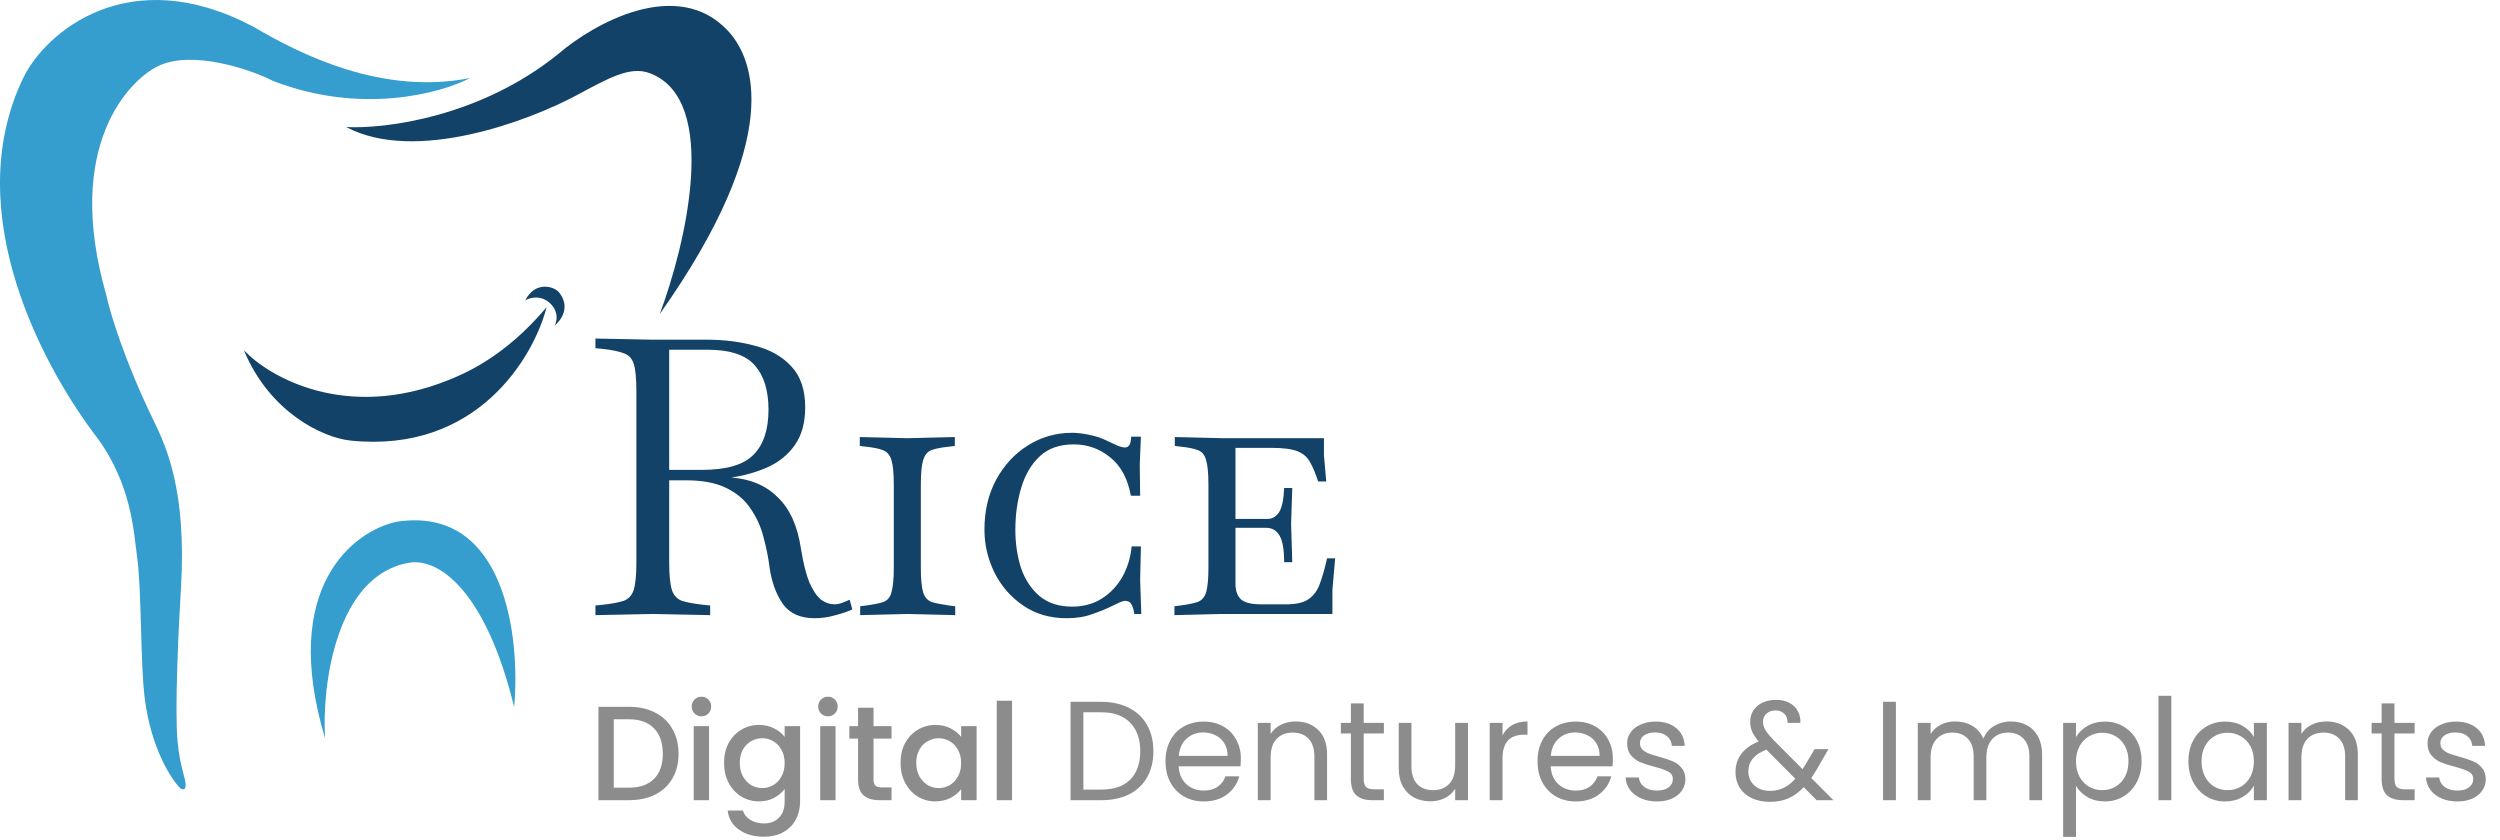
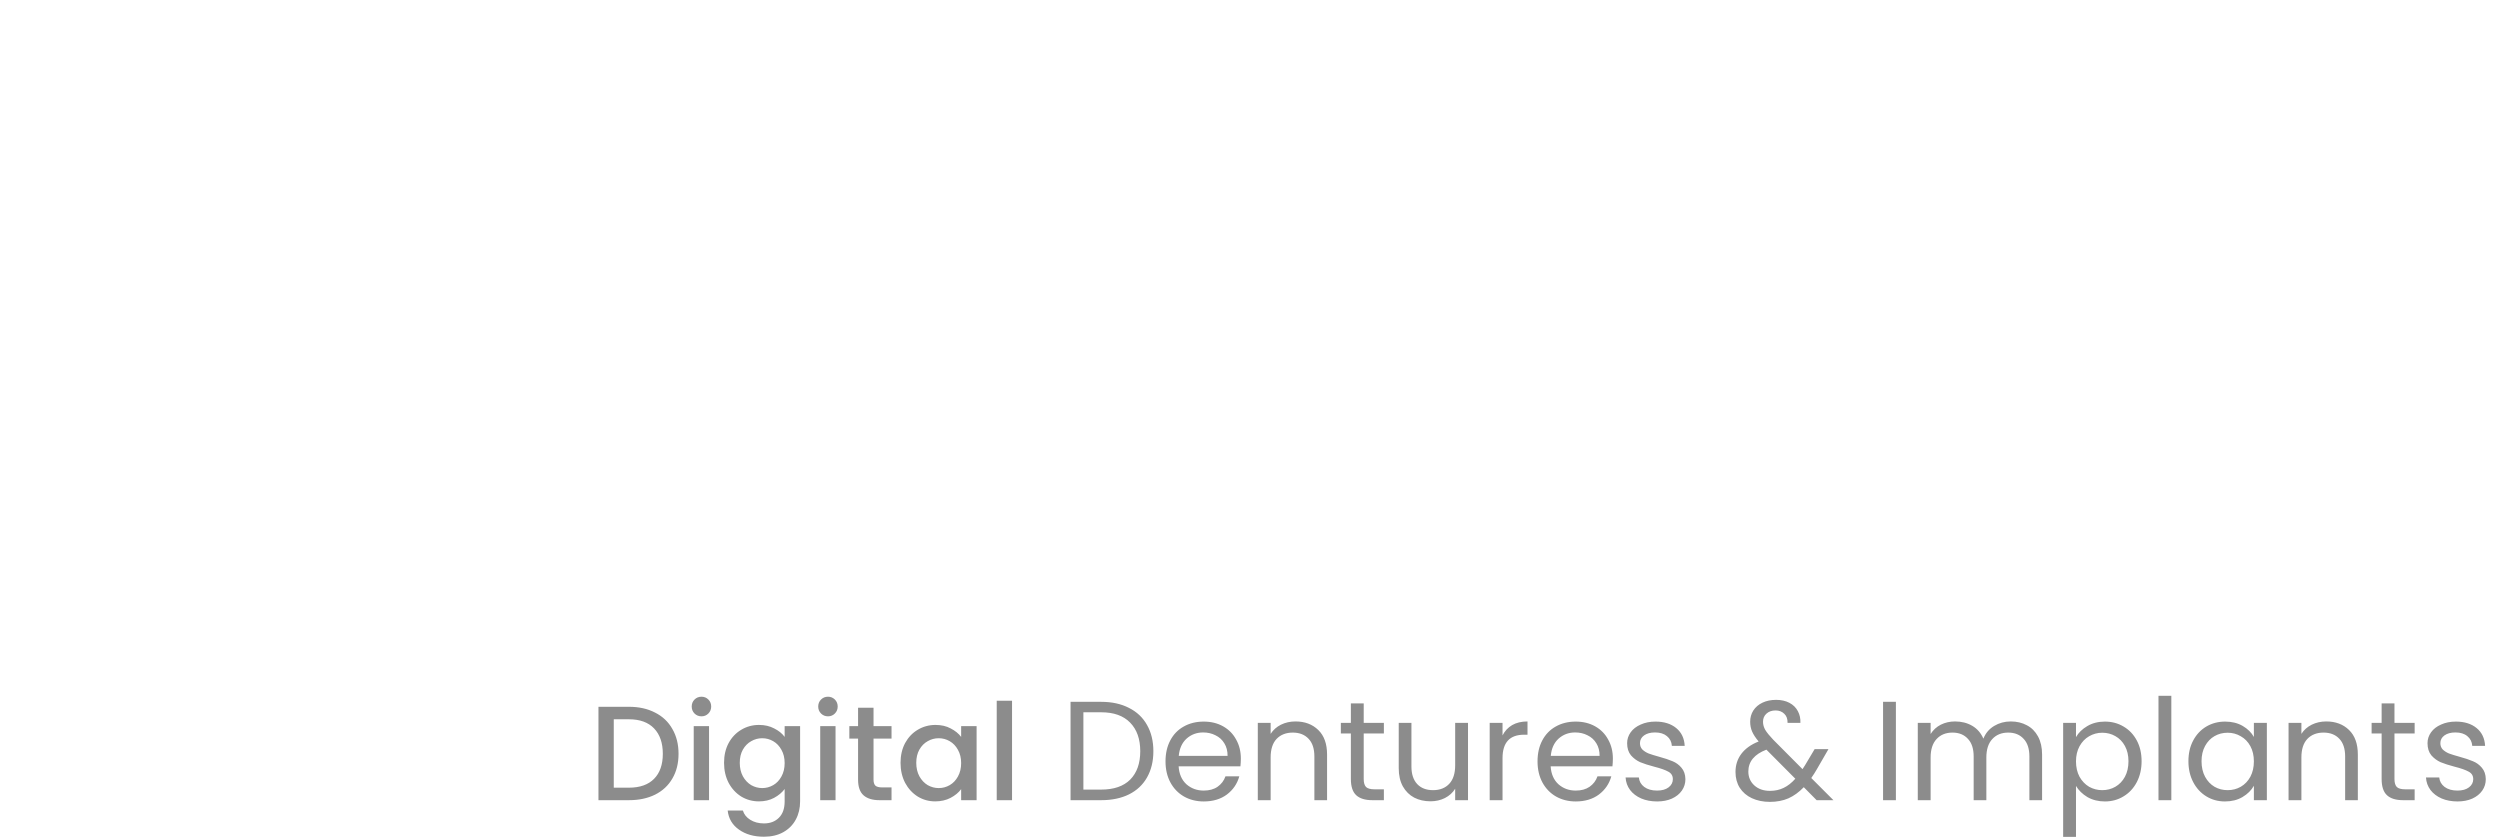
<svg xmlns="http://www.w3.org/2000/svg" width="250" height="84" viewBox="0 0 250 84" fill="none">
-   <path d="M40.928 56.271C33.58 57.502 32.177 68.576 32.507 73.826C27.949 58.667 35.397 53.072 39.69 52.17C50.588 50.529 52.047 63.845 51.414 70.709C48.607 59.142 43.901 55.774 40.928 56.271Z" fill="#359ECF" />
-   <path d="M54.658 30.72C53.393 35.662 47.73 45.381 35.031 44.055C32.309 43.771 26.965 41.256 24.392 35.027C26.949 37.733 34.618 42.117 44.844 38.009C46.329 37.412 50.435 35.756 54.658 30.72ZM52.514 30.057C53.503 28.069 55.4 28.622 55.895 29.229C57.082 30.687 56.115 32.017 55.482 32.542C55.944 31.482 55.4 30.72 55.07 30.389C54.147 29.461 52.981 29.726 52.514 30.057Z" fill="#124267" />
-   <path d="M27.268 8.076C36.084 11.521 44.105 9.328 47.014 7.801C38.199 9.561 30.001 5.419 25.329 2.67C12.899 -3.928 4.525 3.22 2.321 7.801C-4.202 21.363 4.554 37.093 9.814 43.904C13.199 48.596 13.378 53.342 13.693 55.541C14.186 58.987 14.017 66.354 14.486 69.928C15.135 74.876 17.101 77.869 18.012 78.816C18.717 79.256 18.6 78.327 18.453 77.808C18.1 76.488 17.879 75.517 17.748 74.051C17.466 70.899 17.865 62.536 18.1 58.748C18.665 49.145 16.661 44.729 15.368 42.072C12.406 35.987 10.96 31.106 10.607 29.426C6.376 14.619 12.899 8.021 15.808 6.61C19.158 4.985 24.947 6.885 27.268 8.076Z" fill="#359ECF" />
-   <path d="M55.848 5.378C48.016 11.733 38.434 12.91 34.621 12.704C41.532 16.376 52.886 12.086 57.658 9.527C60.889 7.794 63.006 6.581 64.981 7.32C72.056 9.968 68.546 24.56 65.968 31.415C78.556 13.587 75.347 5.82 72.797 3.084C67.729 -2.353 59.386 2.348 55.848 5.378Z" fill="#124267" />
-   <path d="M81.447 61.822C80.03 61.822 78.975 61.346 78.279 60.393C77.609 59.414 77.172 58.217 76.966 56.8C76.837 55.77 76.631 54.74 76.347 53.71C76.09 52.679 75.665 51.739 75.073 50.889C74.506 50.014 73.695 49.319 72.639 48.803C71.609 48.288 70.257 48.031 68.582 48.031H66.921V56.259C66.921 57.521 67.011 58.436 67.192 59.002C67.372 59.543 67.707 59.904 68.196 60.084C68.686 60.239 69.368 60.367 70.244 60.47L71.016 60.548V61.513L65.299 61.398H65.26L59.543 61.513V60.548L60.315 60.47C61.217 60.367 61.899 60.239 62.363 60.084C62.852 59.904 63.187 59.543 63.367 59.002C63.547 58.436 63.638 57.521 63.638 56.259V39.107C63.638 37.819 63.547 36.905 63.367 36.364C63.187 35.823 62.852 35.475 62.363 35.321C61.899 35.141 61.217 34.999 60.315 34.896L59.543 34.819V33.853L65.26 33.969H70.669C72.42 33.969 74.043 34.175 75.536 34.587C77.03 34.973 78.228 35.656 79.129 36.634C80.056 37.613 80.52 38.978 80.52 40.729C80.52 42.275 80.172 43.537 79.477 44.515C78.807 45.468 77.906 46.202 76.772 46.717C75.665 47.207 74.454 47.554 73.141 47.76C75.047 47.889 76.592 48.546 77.777 49.731C78.987 50.889 79.76 52.602 80.095 54.869C80.327 56.311 80.61 57.444 80.945 58.268C81.305 59.067 81.692 59.633 82.104 59.968C82.541 60.277 82.979 60.432 83.417 60.432C83.701 60.432 83.971 60.38 84.228 60.277C84.512 60.174 84.756 60.071 84.963 59.968L85.233 60.934C84.821 61.14 84.267 61.333 83.572 61.513C82.876 61.719 82.168 61.822 81.447 61.822ZM70.746 34.973H66.921V46.988H70.166C72.639 46.988 74.364 46.486 75.343 45.481C76.347 44.477 76.85 42.97 76.85 40.961C76.85 39.055 76.399 37.587 75.498 36.557C74.596 35.501 73.012 34.973 70.746 34.973ZM86.018 61.513V60.625L86.636 60.548C87.383 60.444 87.949 60.329 88.335 60.2C88.748 60.045 89.018 59.723 89.147 59.234C89.301 58.719 89.379 57.882 89.379 56.723V48.494C89.379 47.335 89.301 46.511 89.147 46.022C88.992 45.507 88.709 45.172 88.297 45.017C87.911 44.863 87.344 44.747 86.597 44.67L85.979 44.593V43.704L90.731 43.82L95.483 43.704V44.593L94.864 44.67C94.118 44.747 93.538 44.863 93.126 45.017C92.74 45.172 92.469 45.507 92.315 46.022C92.16 46.511 92.083 47.335 92.083 48.494V56.723C92.083 57.882 92.16 58.719 92.315 59.234C92.469 59.723 92.752 60.045 93.165 60.2C93.577 60.329 94.156 60.444 94.903 60.548L95.521 60.625V61.513L90.769 61.398L86.018 61.513ZM106.674 61.822C105 61.822 103.544 61.398 102.308 60.548C101.072 59.698 100.119 58.603 99.45 57.264C98.78 55.899 98.445 54.469 98.445 52.976C98.445 51.096 98.831 49.434 99.604 47.992C100.402 46.524 101.458 45.378 102.772 44.554C104.111 43.704 105.592 43.279 107.215 43.279C107.678 43.279 108.232 43.343 108.876 43.472C109.545 43.601 110.163 43.807 110.73 44.09C111.168 44.296 111.528 44.464 111.812 44.593C112.095 44.696 112.327 44.747 112.507 44.747C112.687 44.747 112.829 44.67 112.932 44.515C113.035 44.361 113.099 44.077 113.125 43.665H114.091L113.975 46.447L114.014 49.576H113.087C112.778 47.876 112.095 46.601 111.039 45.752C109.983 44.876 108.76 44.438 107.369 44.438C105.953 44.438 104.819 44.837 103.969 45.636C103.12 46.434 102.501 47.49 102.115 48.803C101.729 50.091 101.536 51.482 101.536 52.976C101.536 54.366 101.729 55.654 102.115 56.839C102.527 57.998 103.145 58.925 103.969 59.62C104.819 60.316 105.901 60.663 107.215 60.663C108.348 60.663 109.339 60.393 110.189 59.852C111.039 59.311 111.722 58.59 112.237 57.689C112.752 56.762 113.061 55.744 113.164 54.637H114.091L114.014 57.998L114.13 61.398H113.434C113.409 61.14 113.331 60.857 113.202 60.548C113.074 60.239 112.842 60.084 112.507 60.084C112.378 60.084 112.198 60.136 111.966 60.239C111.734 60.342 111.464 60.47 111.155 60.625C110.64 60.882 110.009 61.14 109.262 61.398C108.515 61.681 107.652 61.822 106.674 61.822ZM117.443 61.513V60.625L118.061 60.548C118.808 60.444 119.375 60.329 119.761 60.2C120.173 60.045 120.456 59.723 120.611 59.234C120.765 58.719 120.843 57.882 120.843 56.723V48.494C120.843 47.335 120.765 46.511 120.611 46.022C120.482 45.507 120.212 45.172 119.8 45.017C119.413 44.863 118.847 44.747 118.1 44.67L117.482 44.593V43.704L122.233 43.82H132.394V45.52L132.625 48.147H131.814C131.557 47.348 131.286 46.704 131.003 46.215C130.745 45.726 130.333 45.365 129.767 45.133C129.2 44.902 128.324 44.786 127.14 44.786H123.547V51.894H126.753C127.191 51.894 127.565 51.688 127.874 51.276C128.183 50.838 128.363 50.014 128.414 48.803H129.226L129.11 52.358L129.226 56.221H128.414C128.414 54.959 128.26 54.07 127.951 53.555C127.642 53.04 127.204 52.782 126.637 52.782H123.547V58.384C123.547 59.028 123.714 59.53 124.049 59.891C124.41 60.251 125.092 60.432 126.097 60.432H128.646C129.651 60.432 130.398 60.251 130.887 59.891C131.402 59.53 131.775 59.002 132.007 58.307C132.265 57.611 132.497 56.787 132.703 55.834H133.514L133.243 58.964V61.398H122.195L117.443 61.513Z" fill="#124267" />
  <path d="M62.896 70.679C63.89 70.679 64.759 70.871 65.503 71.257C66.255 71.633 66.833 72.179 67.236 72.896C67.648 73.603 67.854 74.432 67.854 75.382C67.854 76.331 67.648 77.155 67.236 77.854C66.833 78.553 66.255 79.09 65.503 79.467C64.759 79.834 63.89 80.018 62.896 80.018H59.846V70.679H62.896ZM62.896 78.768C63.989 78.768 64.826 78.472 65.409 77.881C65.991 77.29 66.282 76.457 66.282 75.382C66.282 74.298 65.991 73.451 65.409 72.842C64.826 72.233 63.989 71.928 62.896 71.928H61.377V78.768H62.896ZM70.152 71.633C69.874 71.633 69.641 71.539 69.453 71.351C69.265 71.162 69.171 70.93 69.171 70.652C69.171 70.374 69.265 70.141 69.453 69.953C69.641 69.765 69.874 69.671 70.152 69.671C70.421 69.671 70.649 69.765 70.837 69.953C71.025 70.141 71.119 70.374 71.119 70.652C71.119 70.93 71.025 71.162 70.837 71.351C70.649 71.539 70.421 71.633 70.152 71.633ZM70.904 72.614V80.018H69.372V72.614H70.904ZM75.898 72.493C76.472 72.493 76.978 72.609 77.417 72.842C77.865 73.066 78.214 73.348 78.465 73.689V72.614H80.01V80.138C80.01 80.819 79.867 81.424 79.58 81.953C79.294 82.49 78.877 82.911 78.331 83.216C77.793 83.52 77.148 83.672 76.396 83.672C75.392 83.672 74.559 83.435 73.896 82.96C73.233 82.495 72.857 81.859 72.768 81.052H74.286C74.403 81.437 74.649 81.746 75.025 81.979C75.41 82.221 75.867 82.342 76.396 82.342C77.014 82.342 77.511 82.154 77.887 81.778C78.272 81.402 78.465 80.855 78.465 80.138V78.902C78.205 79.252 77.851 79.547 77.403 79.789C76.965 80.022 76.463 80.138 75.898 80.138C75.254 80.138 74.662 79.977 74.125 79.655C73.596 79.323 73.175 78.867 72.862 78.284C72.557 77.693 72.405 77.026 72.405 76.282C72.405 75.538 72.557 74.88 72.862 74.307C73.175 73.733 73.596 73.29 74.125 72.977C74.662 72.654 75.254 72.493 75.898 72.493ZM78.465 76.309C78.465 75.798 78.358 75.355 78.142 74.979C77.936 74.602 77.663 74.316 77.323 74.119C76.982 73.922 76.615 73.823 76.221 73.823C75.827 73.823 75.46 73.922 75.119 74.119C74.779 74.307 74.501 74.589 74.286 74.965C74.08 75.332 73.977 75.771 73.977 76.282C73.977 76.793 74.08 77.24 74.286 77.626C74.501 78.011 74.779 78.307 75.119 78.513C75.469 78.71 75.836 78.808 76.221 78.808C76.615 78.808 76.982 78.71 77.323 78.513C77.663 78.316 77.936 78.029 78.142 77.653C78.358 77.267 78.465 76.82 78.465 76.309ZM82.802 71.633C82.524 71.633 82.291 71.539 82.103 71.351C81.915 71.162 81.821 70.93 81.821 70.652C81.821 70.374 81.915 70.141 82.103 69.953C82.291 69.765 82.524 69.671 82.802 69.671C83.07 69.671 83.299 69.765 83.487 69.953C83.675 70.141 83.769 70.374 83.769 70.652C83.769 70.93 83.675 71.162 83.487 71.351C83.299 71.539 83.07 71.633 82.802 71.633ZM83.554 72.614V80.018H82.022V72.614H83.554ZM87.353 73.863V77.962C87.353 78.239 87.415 78.441 87.541 78.566C87.675 78.683 87.899 78.741 88.213 78.741H89.153V80.018H87.944C87.254 80.018 86.725 79.856 86.358 79.534C85.991 79.211 85.807 78.687 85.807 77.962V73.863H84.934V72.614H85.807V70.773H87.353V72.614H89.153V73.863H87.353ZM90.054 76.282C90.054 75.538 90.207 74.88 90.511 74.307C90.825 73.733 91.246 73.29 91.774 72.977C92.312 72.654 92.903 72.493 93.548 72.493C94.13 72.493 94.636 72.609 95.066 72.842C95.505 73.066 95.855 73.348 96.115 73.689V72.614H97.66V80.018H96.115V78.916C95.855 79.265 95.501 79.556 95.053 79.789C94.605 80.022 94.094 80.138 93.521 80.138C92.885 80.138 92.303 79.977 91.774 79.655C91.246 79.323 90.825 78.867 90.511 78.284C90.207 77.693 90.054 77.026 90.054 76.282ZM96.115 76.309C96.115 75.798 96.007 75.355 95.792 74.979C95.586 74.602 95.313 74.316 94.972 74.119C94.632 73.922 94.265 73.823 93.871 73.823C93.476 73.823 93.109 73.922 92.769 74.119C92.428 74.307 92.15 74.589 91.936 74.965C91.73 75.332 91.626 75.771 91.626 76.282C91.626 76.793 91.73 77.24 91.936 77.626C92.15 78.011 92.428 78.307 92.769 78.513C93.118 78.71 93.485 78.808 93.871 78.808C94.265 78.808 94.632 78.71 94.972 78.513C95.313 78.316 95.586 78.029 95.792 77.653C96.007 77.267 96.115 76.82 96.115 76.309ZM101.204 70.074V80.018H99.672V70.074H101.204ZM110.117 70.183C111.189 70.183 112.115 70.386 112.896 70.79C113.686 71.185 114.288 71.754 114.702 72.497C115.125 73.24 115.337 74.115 115.337 75.122C115.337 76.128 115.125 77.003 114.702 77.746C114.288 78.48 113.686 79.044 112.896 79.439C112.115 79.825 111.189 80.018 110.117 80.018H107.055V70.183H110.117ZM110.117 78.959C111.386 78.959 112.355 78.626 113.023 77.958C113.691 77.28 114.025 76.335 114.025 75.122C114.025 73.899 113.686 72.944 113.009 72.258C112.341 71.571 111.377 71.228 110.117 71.228H108.339V78.959H110.117ZM124.085 75.855C124.085 76.1 124.071 76.359 124.043 76.631H117.863C117.91 77.393 118.169 77.991 118.639 78.423C119.119 78.847 119.697 79.058 120.374 79.058C120.929 79.058 121.39 78.931 121.757 78.677C122.133 78.414 122.397 78.066 122.547 77.633H123.93C123.723 78.376 123.309 78.983 122.688 79.453C122.067 79.914 121.296 80.145 120.374 80.145C119.641 80.145 118.982 79.98 118.399 79.651C117.825 79.322 117.374 78.856 117.045 78.254C116.715 77.642 116.551 76.937 116.551 76.138C116.551 75.338 116.711 74.637 117.031 74.035C117.35 73.433 117.797 72.972 118.371 72.653C118.954 72.323 119.622 72.159 120.374 72.159C121.108 72.159 121.757 72.319 122.321 72.638C122.886 72.958 123.318 73.4 123.619 73.965C123.93 74.52 124.085 75.15 124.085 75.855ZM122.759 75.587C122.759 75.098 122.651 74.68 122.434 74.332C122.218 73.974 121.922 73.706 121.545 73.527C121.179 73.339 120.769 73.245 120.318 73.245C119.669 73.245 119.114 73.452 118.653 73.866C118.202 74.28 117.943 74.854 117.877 75.587H122.759ZM129.547 72.145C130.488 72.145 131.249 72.432 131.833 73.005C132.416 73.57 132.707 74.388 132.707 75.46V80.018H131.438V75.644C131.438 74.873 131.245 74.285 130.859 73.88C130.473 73.466 129.947 73.259 129.279 73.259C128.602 73.259 128.061 73.471 127.656 73.894C127.261 74.317 127.064 74.934 127.064 75.743V80.018H125.78V72.286H127.064V73.386C127.318 72.991 127.661 72.686 128.094 72.469C128.536 72.253 129.02 72.145 129.547 72.145ZM136.371 73.344V77.901C136.371 78.278 136.451 78.546 136.611 78.705C136.771 78.856 137.048 78.931 137.443 78.931H138.388V80.018H137.231C136.517 80.018 135.98 79.853 135.623 79.524C135.266 79.195 135.087 78.654 135.087 77.901V73.344H134.085V72.286H135.087V70.339H136.371V72.286H138.388V73.344H136.371ZM146.801 72.286V80.018H145.517V78.875C145.273 79.27 144.929 79.58 144.487 79.806C144.054 80.022 143.575 80.13 143.048 80.13C142.446 80.13 141.905 80.008 141.425 79.764C140.946 79.51 140.565 79.133 140.283 78.635C140.01 78.136 139.873 77.53 139.873 76.815V72.286H141.143V76.645C141.143 77.407 141.336 77.995 141.722 78.409C142.107 78.814 142.634 79.016 143.302 79.016C143.989 79.016 144.529 78.804 144.925 78.381C145.32 77.958 145.517 77.342 145.517 76.533V72.286H146.801ZM150.253 73.541C150.479 73.099 150.798 72.756 151.212 72.511C151.636 72.267 152.148 72.145 152.75 72.145V73.471H152.412C150.972 73.471 150.253 74.252 150.253 75.813V80.018H148.969V72.286H150.253V73.541ZM161.287 75.855C161.287 76.1 161.273 76.359 161.244 76.631H155.065C155.112 77.393 155.37 77.991 155.841 78.423C156.32 78.847 156.899 79.058 157.576 79.058C158.131 79.058 158.592 78.931 158.959 78.677C159.335 78.414 159.598 78.066 159.749 77.633H161.132C160.925 78.376 160.511 78.983 159.89 79.453C159.269 79.914 158.498 80.145 157.576 80.145C156.842 80.145 156.184 79.98 155.601 79.651C155.027 79.322 154.576 78.856 154.246 78.254C153.917 77.642 153.753 76.937 153.753 76.138C153.753 75.338 153.912 74.637 154.232 74.035C154.552 73.433 154.999 72.972 155.573 72.653C156.156 72.323 156.824 72.159 157.576 72.159C158.31 72.159 158.959 72.319 159.523 72.638C160.088 72.958 160.52 73.4 160.821 73.965C161.132 74.52 161.287 75.15 161.287 75.855ZM159.961 75.587C159.961 75.098 159.852 74.68 159.636 74.332C159.42 73.974 159.123 73.706 158.747 73.527C158.38 73.339 157.971 73.245 157.52 73.245C156.871 73.245 156.316 73.452 155.855 73.866C155.403 74.28 155.145 74.854 155.079 75.587H159.961ZM165.719 80.145C165.126 80.145 164.595 80.046 164.124 79.848C163.654 79.641 163.283 79.359 163.01 79.002C162.737 78.635 162.586 78.216 162.558 77.746H163.885C163.922 78.132 164.101 78.447 164.421 78.691C164.75 78.936 165.178 79.058 165.705 79.058C166.194 79.058 166.579 78.95 166.862 78.734C167.144 78.517 167.285 78.245 167.285 77.915C167.285 77.577 167.134 77.327 166.833 77.168C166.532 76.998 166.067 76.834 165.437 76.674C164.863 76.523 164.392 76.373 164.026 76.222C163.668 76.062 163.358 75.832 163.094 75.531C162.84 75.221 162.713 74.816 162.713 74.317C162.713 73.922 162.831 73.56 163.066 73.231C163.301 72.902 163.635 72.643 164.068 72.455C164.501 72.258 164.994 72.159 165.549 72.159C166.405 72.159 167.097 72.375 167.623 72.808C168.15 73.24 168.432 73.833 168.47 74.586H167.186C167.158 74.181 166.993 73.857 166.692 73.612C166.401 73.368 166.006 73.245 165.507 73.245C165.046 73.245 164.679 73.344 164.407 73.541C164.134 73.739 163.997 73.998 163.997 74.317C163.997 74.572 164.077 74.783 164.237 74.952C164.407 75.112 164.613 75.244 164.858 75.347C165.112 75.442 165.46 75.55 165.902 75.672C166.457 75.823 166.909 75.973 167.257 76.124C167.605 76.265 167.901 76.481 168.145 76.772C168.399 77.064 168.531 77.445 168.541 77.915C168.541 78.339 168.423 78.719 168.188 79.058C167.953 79.397 167.619 79.665 167.186 79.862C166.763 80.05 166.274 80.145 165.719 80.145ZM181.663 80.018L180.379 78.719C179.899 79.218 179.387 79.59 178.841 79.834C178.295 80.069 177.679 80.187 176.993 80.187C176.316 80.187 175.714 80.065 175.187 79.82C174.669 79.576 174.265 79.228 173.973 78.776C173.691 78.325 173.55 77.798 173.55 77.196C173.55 76.509 173.743 75.907 174.129 75.39C174.524 74.863 175.102 74.449 175.864 74.148C175.563 73.791 175.347 73.462 175.215 73.161C175.083 72.86 175.017 72.53 175.017 72.173C175.017 71.759 175.121 71.388 175.328 71.058C175.544 70.72 175.85 70.456 176.245 70.268C176.64 70.08 177.096 69.986 177.614 69.986C178.121 69.986 178.564 70.085 178.94 70.282C179.316 70.48 179.598 70.757 179.786 71.115C179.974 71.463 180.059 71.853 180.04 72.286H178.756C178.766 71.9 178.658 71.599 178.432 71.383C178.206 71.157 177.915 71.044 177.557 71.044C177.181 71.044 176.875 71.152 176.64 71.369C176.414 71.576 176.301 71.844 176.301 72.173C176.301 72.455 176.377 72.728 176.527 72.991C176.687 73.255 176.95 73.579 177.317 73.965L180.252 76.914L180.506 76.519L181.465 74.91H182.848L181.691 76.914C181.531 77.196 181.343 77.492 181.127 77.802L183.342 80.018H181.663ZM176.993 79.086C177.501 79.086 177.957 78.988 178.361 78.79C178.775 78.593 179.166 78.287 179.532 77.873L176.64 74.966C175.436 75.427 174.834 76.156 174.834 77.153C174.834 77.708 175.032 78.169 175.427 78.536C175.831 78.903 176.353 79.086 176.993 79.086ZM189.59 70.183V80.018H188.306V70.183H189.59ZM201.076 72.145C201.678 72.145 202.214 72.272 202.685 72.526C203.155 72.77 203.527 73.142 203.799 73.64C204.072 74.139 204.209 74.746 204.209 75.46V80.018H202.939V75.644C202.939 74.873 202.746 74.285 202.36 73.88C201.984 73.466 201.471 73.259 200.822 73.259C200.155 73.259 199.623 73.476 199.228 73.908C198.833 74.332 198.635 74.948 198.635 75.757V80.018H197.366V75.644C197.366 74.873 197.173 74.285 196.787 73.88C196.411 73.466 195.898 73.259 195.249 73.259C194.581 73.259 194.05 73.476 193.655 73.908C193.26 74.332 193.062 74.948 193.062 75.757V80.018H191.778V72.286H193.062V73.4C193.316 72.996 193.655 72.686 194.078 72.469C194.511 72.253 194.986 72.145 195.503 72.145C196.152 72.145 196.726 72.29 197.225 72.582C197.723 72.874 198.095 73.302 198.339 73.866C198.555 73.32 198.913 72.897 199.411 72.596C199.91 72.295 200.465 72.145 201.076 72.145ZM207.599 73.711C207.853 73.269 208.229 72.902 208.727 72.61C209.235 72.309 209.823 72.159 210.491 72.159C211.178 72.159 211.798 72.323 212.353 72.653C212.918 72.982 213.36 73.447 213.68 74.049C213.999 74.642 214.159 75.333 214.159 76.124C214.159 76.904 213.999 77.6 213.68 78.212C213.36 78.823 212.918 79.298 212.353 79.637C211.798 79.975 211.178 80.145 210.491 80.145C209.833 80.145 209.249 79.999 208.741 79.707C208.243 79.406 207.862 79.035 207.599 78.593V83.686H206.315V72.286H207.599V73.711ZM212.847 76.124C212.847 75.54 212.73 75.032 212.494 74.6C212.259 74.167 211.939 73.838 211.535 73.612C211.14 73.386 210.703 73.273 210.223 73.273C209.753 73.273 209.315 73.391 208.911 73.626C208.516 73.852 208.196 74.186 207.951 74.628C207.716 75.061 207.599 75.564 207.599 76.138C207.599 76.721 207.716 77.233 207.951 77.675C208.196 78.108 208.516 78.442 208.911 78.677C209.315 78.903 209.753 79.016 210.223 79.016C210.703 79.016 211.14 78.903 211.535 78.677C211.939 78.442 212.259 78.108 212.494 77.675C212.73 77.233 212.847 76.716 212.847 76.124ZM217.133 69.577V80.018H215.849V69.577H217.133ZM218.842 76.124C218.842 75.333 219.002 74.642 219.321 74.049C219.641 73.447 220.079 72.982 220.634 72.653C221.198 72.323 221.823 72.159 222.51 72.159C223.187 72.159 223.775 72.305 224.274 72.596C224.772 72.888 225.144 73.255 225.388 73.697V72.286H226.686V80.018H225.388V78.578C225.134 79.03 224.753 79.406 224.246 79.707C223.747 79.999 223.164 80.145 222.496 80.145C221.809 80.145 221.189 79.975 220.634 79.637C220.079 79.298 219.641 78.823 219.321 78.212C219.002 77.6 218.842 76.904 218.842 76.124ZM225.388 76.138C225.388 75.554 225.271 75.046 225.036 74.614C224.801 74.181 224.481 73.852 224.076 73.626C223.681 73.391 223.244 73.273 222.764 73.273C222.284 73.273 221.847 73.386 221.452 73.612C221.057 73.838 220.742 74.167 220.507 74.6C220.271 75.032 220.154 75.54 220.154 76.124C220.154 76.716 220.271 77.233 220.507 77.675C220.742 78.108 221.057 78.442 221.452 78.677C221.847 78.903 222.284 79.016 222.764 79.016C223.244 79.016 223.681 78.903 224.076 78.677C224.481 78.442 224.801 78.108 225.036 77.675C225.271 77.233 225.388 76.721 225.388 76.138ZM232.623 72.145C233.564 72.145 234.326 72.432 234.909 73.005C235.492 73.57 235.784 74.388 235.784 75.46V80.018H234.514V75.644C234.514 74.873 234.321 74.285 233.935 73.88C233.55 73.466 233.023 73.259 232.355 73.259C231.678 73.259 231.137 73.471 230.733 73.894C230.338 74.317 230.14 74.934 230.14 75.743V80.018H228.856V72.286H230.14V73.386C230.394 72.991 230.737 72.686 231.17 72.469C231.612 72.253 232.097 72.145 232.623 72.145ZM239.447 73.344V77.901C239.447 78.278 239.527 78.546 239.687 78.705C239.847 78.856 240.124 78.931 240.519 78.931H241.465V80.018H240.308C239.593 80.018 239.057 79.853 238.699 79.524C238.342 79.195 238.163 78.654 238.163 77.901V73.344H237.161V72.286H238.163V70.339H239.447V72.286H241.465V73.344H239.447ZM245.758 80.145C245.165 80.145 244.633 80.046 244.163 79.848C243.693 79.641 243.321 79.359 243.049 79.002C242.776 78.635 242.625 78.216 242.597 77.746H243.923C243.961 78.132 244.14 78.447 244.459 78.691C244.789 78.936 245.217 79.058 245.743 79.058C246.233 79.058 246.618 78.95 246.9 78.734C247.183 78.517 247.324 78.245 247.324 77.915C247.324 77.577 247.173 77.327 246.872 77.168C246.571 76.998 246.106 76.834 245.475 76.674C244.902 76.523 244.431 76.373 244.064 76.222C243.707 76.062 243.397 75.832 243.133 75.531C242.879 75.221 242.752 74.816 242.752 74.317C242.752 73.922 242.87 73.56 243.105 73.231C243.34 72.902 243.674 72.643 244.107 72.455C244.539 72.258 245.033 72.159 245.588 72.159C246.444 72.159 247.136 72.375 247.662 72.808C248.189 73.24 248.471 73.833 248.509 74.586H247.225C247.197 74.181 247.032 73.857 246.731 73.612C246.439 73.368 246.044 73.245 245.546 73.245C245.085 73.245 244.718 73.344 244.445 73.541C244.173 73.739 244.036 73.998 244.036 74.317C244.036 74.572 244.116 74.783 244.276 74.952C244.445 75.112 244.652 75.244 244.897 75.347C245.151 75.442 245.499 75.55 245.941 75.672C246.496 75.823 246.947 75.973 247.295 76.124C247.643 76.265 247.94 76.481 248.184 76.772C248.438 77.064 248.57 77.445 248.579 77.915C248.579 78.339 248.462 78.719 248.227 79.058C247.991 79.397 247.658 79.665 247.225 79.862C246.802 80.05 246.312 80.145 245.758 80.145Z" fill="#8C8C8C" />
</svg>